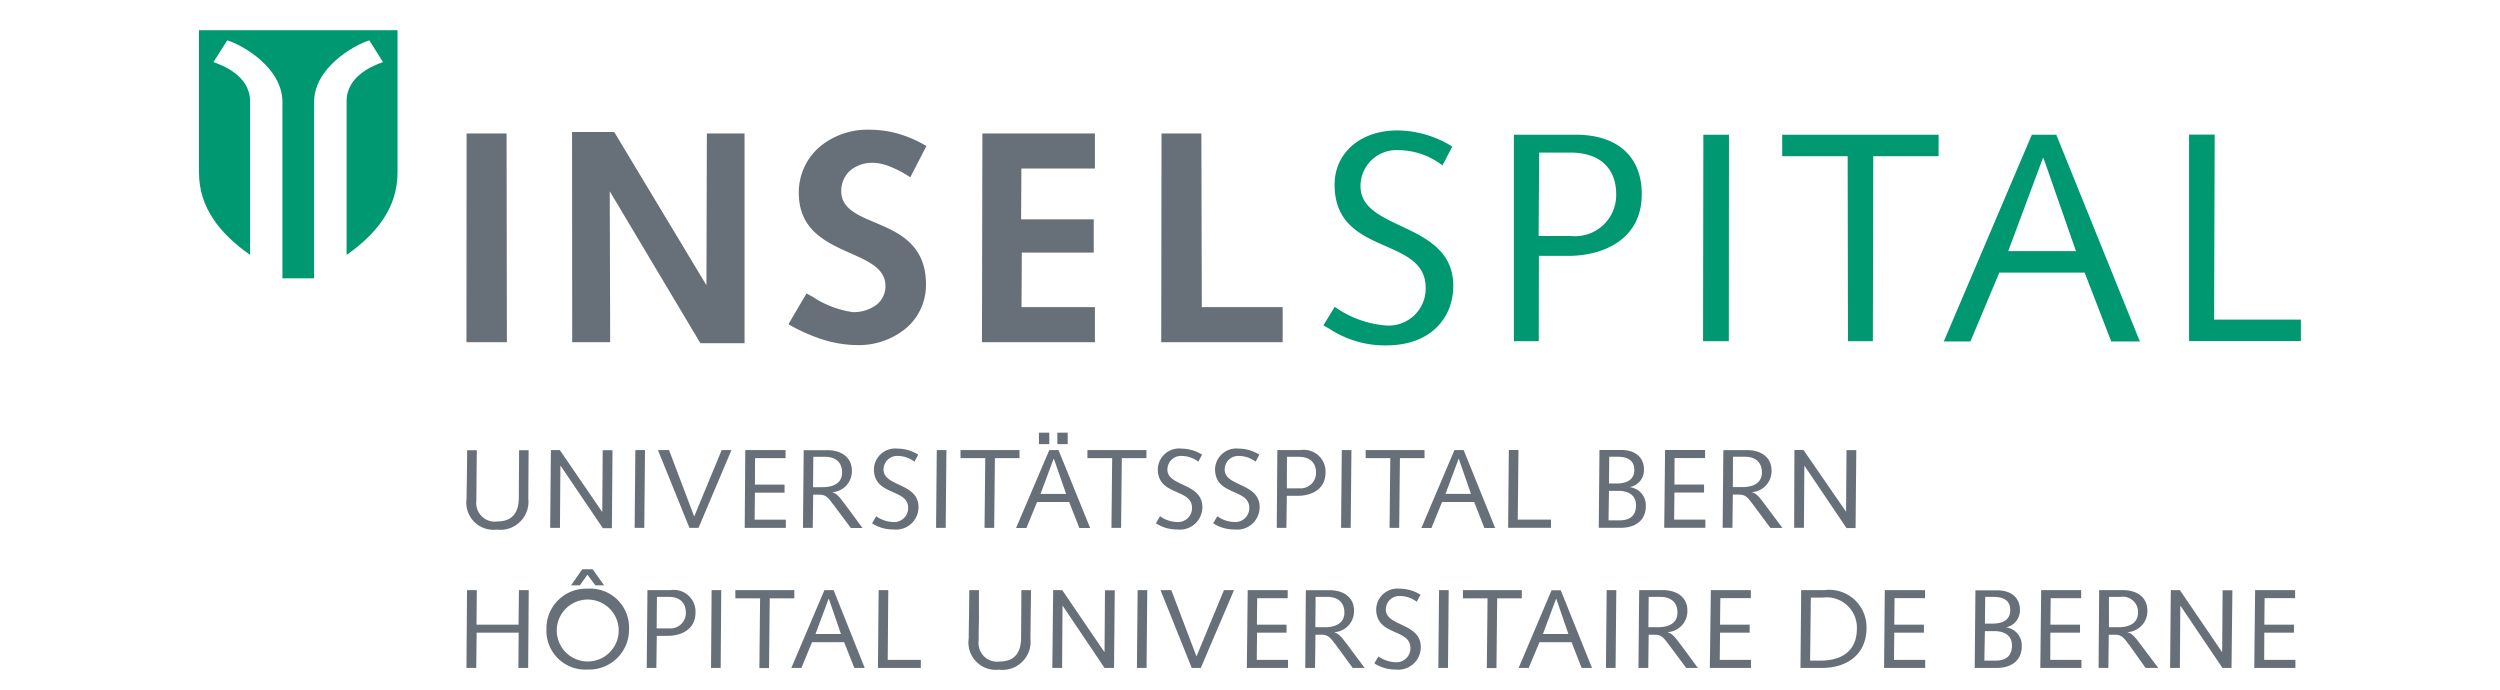
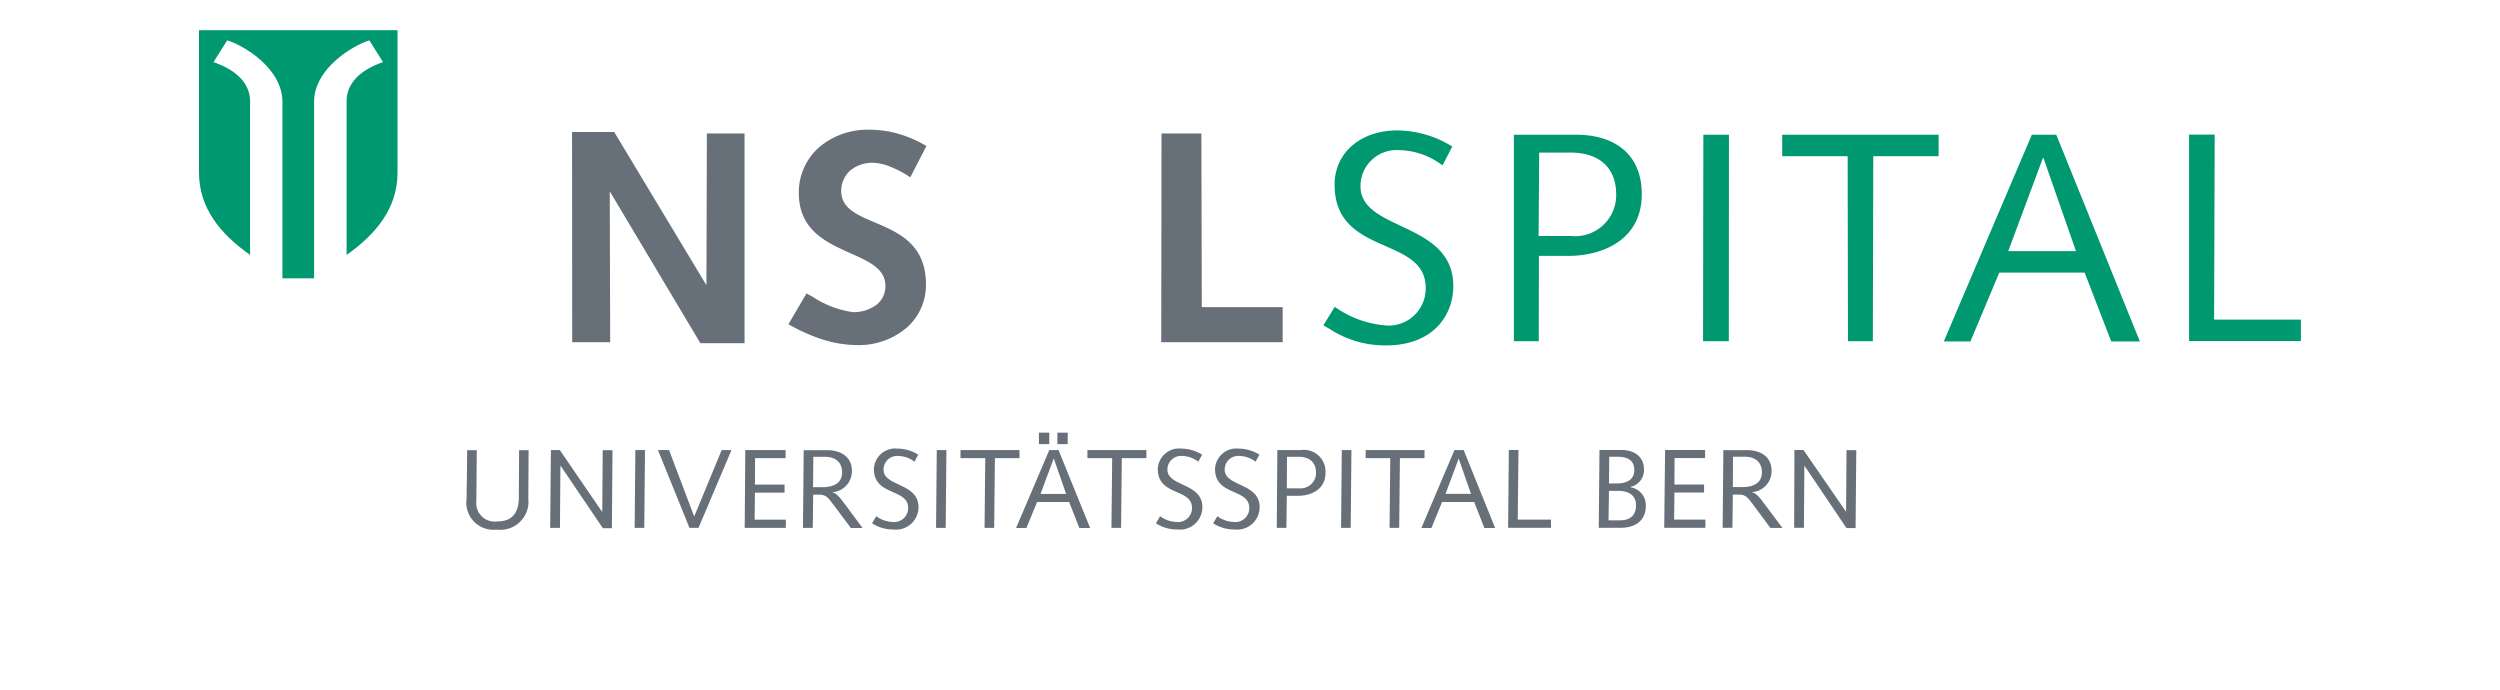
<svg xmlns="http://www.w3.org/2000/svg" viewBox="0 0 173.76 47.937">
  <polygon points="80.71 23.785 80.73 9.275 83.5 9.275 83.53 21.345 89.15 21.345 89.15 23.785 80.71 23.785" fill="#677078" />
-   <polygon points="68.25 23.785 68.28 9.275 76.1 9.275 76.1 11.715 70.99 11.715 70.97 15.245 76.02 15.245 76.02 17.555 71.02 17.555 71 21.345 76.1 21.345 76.1 23.785 68.25 23.785" fill="#677078" />
  <polygon points="39.77 23.785 39.76 9.175 42.69 9.175 49.1 19.825 49.13 9.275 51.75 9.275 51.75 23.855 48.68 23.855 42.38 13.295 42.41 23.785 39.77 23.785" fill="#677078" />
-   <polygon points="32.42 23.785 32.43 9.275 35.21 9.275 35.23 23.785 32.42 23.785" fill="#677078" />
  <path d="M20.73,19.345h-1.1V7.085c0-2.37-2.76-3.96-3.84-4.28l-.95,1.51c.55.2,2.54.91,2.54,2.72v10.68c-2.07-1.46-3.55-3.25-3.55-5.74V2.1h13.8v9.88c0,2.49-1.48,4.28-3.54,5.74V7.035c0-1.82,1.98-2.52,2.53-2.72l-.95-1.51c-1.08.33-3.84,1.92-3.84,4.28v12.26Z" fill="#009870" />
  <path d="M62.4,9.285a8.4,8.4,0,0,1,1.93.83l.06.04-.04.07-1.04,2.02-.04.08-.08-.05a6.984,6.984,0,0,0-1.34-.7,3.441,3.441,0,0,0-1.15-.26,2.4,2.4,0,0,0-1.61.54,1.9,1.9,0,0,0-.62,1.44c.01,1.18,1.09,1.64,2.32,2.16,1.66.7,3.57,1.52,3.57,4.32v.03h0a3.947,3.947,0,0,1-1.34,2.97,5.147,5.147,0,0,1-3.48,1.21h-.05a8.2,8.2,0,0,1-2.5-.45,12.212,12.212,0,0,1-2.12-.96l-.07-.04.04-.07,1.18-2.01.04-.06.07.04c.11.06.23.13.35.19a6.77,6.77,0,0,0,2.8,1.07,2.664,2.664,0,0,0,1.65-.52,1.63,1.63,0,0,0,.61-1.31c0-1.18-1.14-1.69-2.42-2.26-1.68-.75-3.6-1.6-3.6-4.2a4.178,4.178,0,0,1,1.38-3.14,5.184,5.184,0,0,1,3.49-1.25,7.5,7.5,0,0,1,2.01.27" fill="#677078" />
  <path d="M92.42,22.865a6.984,6.984,0,0,0,3.94,1.14c3.15,0,4.65-1.99,4.65-4.13,0-4.5-6.45-3.78-6.45-6.93a2.5,2.5,0,0,1,2.65-2.51,5.123,5.123,0,0,1,3.05,1.06l.68-1.31a7.359,7.359,0,0,0-3.82-1.12c-2.55,0-4.36,1.55-4.36,3.77,0,5.02,6.33,3.53,6.33,7.17a2.57,2.57,0,0,1-2.84,2.61,7.1,7.1,0,0,1-3.48-1.29l-.79,1.29Z" fill="#009870" />
  <path d="M159.92,23.715v-1.5h-6.03l.04-12.86h-1.78v14.35h7.77Zm-15.63-6.26h-4.71l2.41-6.47h.04Zm-9.19,6.28h1.85l2.01-4.79h5.93l1.85,4.79h1.99l-5.81-14.37h-1.7Zm-11.22-12.88h4.54l.02,12.86h1.73l.03-12.86h4.54V9.365H123.87v1.49Zm-5.51,12.86h1.79l.01-14.35h-1.78Zm-11.42,0,.01-5.93h2.05c2.36,0,5.1-1.1,5.1-4.29,0-2.74-1.84-4.13-4.56-4.13h-4.33v14.35Zm.03-13.11h2.16c2.32,0,3.19,1.35,3.19,2.88a2.853,2.853,0,0,1-3.11,2.92h-2.28Z" fill="#009870" />
  <path d="M124.7,36.685h.68l.03-4.31h.01l2.92,4.33h.63l.05-5.42h-.68l-.03,4.27h-.01l-2.95-4.28h-.63Zm-4.25-4.94h.81c.88,0,1.2.51,1.2,1.09,0,.79-.69,1.02-1.35,1.02h-.67Zm-.72,4.94h.68l.03-2.31h.43c.52,0,.67.31,1.01.74l1.17,1.58h.84l-1.23-1.64c-.22-.28-.53-.77-.89-.84v-.01a1.46,1.46,0,0,0,1.36-1.5c0-.9-.69-1.42-1.72-1.42h-1.63Zm-4.06,0h2.86v-.57h-2.17l.02-1.88h2.06v-.56h-2.06l.01-1.84h2.12v-.56h-2.78Zm-3.82-4.94h.54c.86,0,1.2.33,1.2.93,0,.55-.36.93-1.25.93h-.51Zm-.02,2.37h.63c.78,0,1.25.34,1.25,1,0,.74-.44,1.05-1.12,1.05h-.79Zm-.71,2.57h1.52c1.06,0,1.75-.54,1.75-1.5a1.259,1.259,0,0,0-1.08-1.32v-.02a1.192,1.192,0,0,0,.95-1.26c0-.61-.41-1.31-1.59-1.31h-1.5Zm-3.32,0v-.57h-2.31l.05-4.84h-.67l-.05,5.41Zm-5.56-2.36h-1.77l.91-2.44h.01ZM98.79,36.7h.7l.74-1.81h2.23l.71,1.81h.75l-2.19-5.42h-.64Zm-3.87-4.86h1.71l-.05,4.85h.67l.05-4.85h1.71v-.56H94.92Zm-1.71,4.85h.67l.05-5.41h-.67Zm-4.47,0h.67l.03-2.23h.77c.89,0,1.92-.41,1.92-1.62a1.508,1.508,0,0,0-1.72-1.56H88.78Zm.71-4.94h.81c.88,0,1.21.51,1.21,1.09a1.075,1.075,0,0,1-1.17,1.1h-.86Zm-5.13,4.62a2.651,2.651,0,0,0,1.48.43,1.561,1.561,0,0,0,1.75-1.55c0-1.7-2.43-1.42-2.43-2.61a.945.945,0,0,1,1-.95,1.936,1.936,0,0,1,1.15.4l.26-.49a2.753,2.753,0,0,0-1.44-.42,1.481,1.481,0,0,0-1.64,1.42c0,1.89,2.38,1.33,2.38,2.7a.971.971,0,0,1-1.07.98,2.093,2.093,0,0,1-1.15-.4Zm-3.98,0a2.651,2.651,0,0,0,1.48.43,1.561,1.561,0,0,0,1.75-1.55c0-1.7-2.43-1.42-2.43-2.61a.945.945,0,0,1,1-.95,1.936,1.936,0,0,1,1.15.4l.26-.49a2.753,2.753,0,0,0-1.44-.42,1.481,1.481,0,0,0-1.64,1.42c0,1.89,2.38,1.33,2.38,2.7a.971.971,0,0,1-1.07.98,2.093,2.093,0,0,1-1.15-.4Zm-4.75-4.53H77.3l-.05,4.85h.67l.05-4.85h1.71v-.56h-4.1v.56Zm-1.49,2.49H72.32l.91-2.44h.02ZM70.62,36.7h.72l.74-1.81h2.23l.71,1.81h.75l-2.2-5.42h-.64Zm2.87-5.83h.72v-.8h-.72Zm-1.28,0h.72v-.8h-.72Zm-5.44.97h1.71l-.05,4.85h.67l.05-4.85h1.71v-.56h-4.1v.56Zm-1.71,4.85h.67l.05-5.41h-.67Zm-4.45-.32a2.651,2.651,0,0,0,1.48.43,1.561,1.561,0,0,0,1.75-1.55c0-1.7-2.43-1.42-2.43-2.61a.945.945,0,0,1,1-.95,1.936,1.936,0,0,1,1.15.4l.26-.49a2.753,2.753,0,0,0-1.44-.42,1.481,1.481,0,0,0-1.64,1.42c0,1.89,2.38,1.33,2.38,2.7a.971.971,0,0,1-1.07.98,2.093,2.093,0,0,1-1.15-.4Zm-4.08-4.62h.8c.88,0,1.2.51,1.2,1.09,0,.79-.69,1.02-1.35,1.02h-.67Zm-.72,4.94h.68l.03-2.31h.43c.52,0,.67.31,1.01.74l1.18,1.58h.81l-1.21-1.64c-.23-.28-.53-.77-.89-.84v-.01a1.46,1.46,0,0,0,1.36-1.5c0-.9-.7-1.42-1.72-1.42H55.86Zm-4.05,0h2.86v-.57H52.45l.02-1.88h2.06v-.56H52.47l.01-1.84H54.6v-.56H51.8Zm-3.84,0h.63l2.29-5.41h-.68L48.25,35.9l-1.75-4.62h-.77Zm-3.81,0h.67l.05-5.41h-.67Zm-5.87,0h.68l.03-4.31h.02l2.93,4.33h.63l.04-5.42h-.68l-.03,4.27h-.02l-2.93-4.28h-.62Zm-2.16-5.41-.02,3.33c-.01,1.24-.67,1.63-1.47,1.63a1.289,1.289,0,0,1-1.48-1.44c0-.5.01-1.02.01-1.52l.02-1.99h-.67l-.02,1.88c-.01.55-.02,1.05-.02,1.48a1.89,1.89,0,0,0,2.1,2.16,1.953,1.953,0,0,0,2.19-2.15l.02-3.37h-.66Z" fill="#677078" />
-   <path d="M156.68,46.425h2.86v-.56h-2.17l.01-1.89h2.06v-.56h-2.06l.02-1.84h2.12v-.56h-2.78Zm-5.85,0h.68l.03-4.31h.02l2.91,4.31h.63l.06-5.4h-.68l-.03,4.28h-.02l-2.92-4.29h-.63Zm-4.25-4.94h.81a1.055,1.055,0,0,1,1.21,1.09c0,.79-.69,1.02-1.35,1.02h-.67Zm-.72,4.94h.68l.03-2.31H147c.52,0,.67.31,1.01.74l1.12,1.57h.88l-1.23-1.63c-.22-.28-.53-.77-.89-.84v-.02a1.46,1.46,0,0,0,1.36-1.5c0-.9-.69-1.42-1.72-1.42H145.9Zm-4.05,0h2.86v-.56H142.5l.01-1.89h2.06v-.56h-2.06l.02-1.84h2.12v-.56h-2.78Zm-3.83-4.94h.54c.86,0,1.2.33,1.2.93,0,.55-.36.93-1.25.93h-.51Zm-.02,2.38h.63c.78,0,1.25.34,1.25,1,0,.74-.44,1.05-1.13,1.05h-.79Zm-.71,2.56h1.52c1.06,0,1.75-.54,1.75-1.5a1.259,1.259,0,0,0-1.08-1.32V43.6a1.2,1.2,0,0,0,.95-1.26c0-.61-.41-1.31-1.59-1.31h-1.5Zm-6.3,0h2.86v-.56h-2.17l.02-1.89h2.06v-.56h-2.06l.02-1.84h2.12v-.56H131Zm-5.81,0h1.49c1.75,0,3.1-.94,3.1-2.78a2.592,2.592,0,0,0-2.92-2.63h-1.62Zm.72-4.89h.83a2.1,2.1,0,0,1,2.37,2.16c0,1.49-.98,2.22-2.53,2.22h-.72Zm-7.02,4.89h2.86v-.56h-2.17l.02-1.89h2.06v-.56h-2.06l.02-1.84h2.12v-.56h-2.78Zm-4.25-4.94h.8c.88,0,1.2.51,1.2,1.09,0,.79-.69,1.02-1.35,1.02h-.67Zm-.71,4.94h.68l.03-2.31h.43c.52,0,.67.31,1.01.74l1.17,1.57h.81l-1.2-1.63c-.23-.28-.53-.77-.89-.84v-.02a1.46,1.46,0,0,0,1.36-1.5c0-.9-.69-1.42-1.72-1.42h-1.63Zm-2.26,0h.67l.05-5.41h-.67Zm-2.61-2.36h-1.77l.91-2.44h.02Zm-3.46,2.36h.7l.75-1.79h2.23l.7,1.79h.72l-2.17-5.4h-.64Zm-3.87-4.84h1.71l-.05,4.85h.67l.05-4.85h1.71v-.57h-4.09Zm-1.71,4.84h.67l.05-5.41h-.67Zm-4.45-.32a2.651,2.651,0,0,0,1.48.43,1.563,1.563,0,0,0,1.75-1.56c0-1.7-2.43-1.42-2.43-2.61a.937.937,0,0,1,1-.94,1.936,1.936,0,0,1,1.15.4l.26-.49a2.753,2.753,0,0,0-1.44-.42,1.481,1.481,0,0,0-1.64,1.42c0,1.89,2.38,1.33,2.38,2.71a.971.971,0,0,1-1.07.98,2.175,2.175,0,0,1-1.15-.4Zm-4.08-4.62h.8c.88,0,1.2.51,1.2,1.09,0,.79-.69,1.02-1.35,1.02h-.67Zm-.72,4.94h.68l.03-2.31h.43c.51,0,.67.31,1.01.74l1.15,1.57h.83L93.64,44.8c-.23-.28-.53-.77-.89-.84v-.02a1.46,1.46,0,0,0,1.36-1.5c0-.9-.69-1.42-1.72-1.42H90.76Zm-4.06,0h2.86v-.56H87.35l.02-1.89h2.05v-.56H87.36l.02-1.84H89.5v-.56H86.72Zm-3.83,0h.63l2.31-5.41h-.7l-1.91,4.61-1.75-4.61h-.75Zm-3.81,0h.67l.05-5.41h-.67Zm-5.88,0h.68l.03-4.31h.02l2.9,4.31h.66l.05-5.4H76.8l-.03,4.28h-.02l-2.92-4.29H73.2Zm-2.15-5.41-.02,3.33c-.01,1.24-.67,1.63-1.47,1.63a1.293,1.293,0,0,1-1.48-1.44c0-.5.01-1.02.02-1.52v-2h-.67l-.02,1.88c-.01.55-.02,1.05-.02,1.48a1.9,1.9,0,0,0,2.1,2.17,1.954,1.954,0,0,0,2.19-2.15l.04-3.38ZM64,46.425v-.56H61.7l.04-4.85h-.67l-.05,5.41Zm-5.55-2.36H56.68l.91-2.44h.02ZM55,46.425h.7l.74-1.79h2.23l.71,1.79h.72l-2.16-5.41H57.3Zm-3.88-4.84h1.71l-.05,4.85h.67l.05-4.85h1.71v-.57h-4.1v.57Zm-1.7,4.84h.67l.04-5.41h-.67Zm-4.47,0h.67l.03-2.23h.77c.89,0,1.92-.42,1.92-1.62a1.508,1.508,0,0,0-1.72-1.56H45Zm.71-4.94h.81c.88,0,1.2.51,1.2,1.09a1.075,1.075,0,0,1-1.17,1.1h-.86Zm-7.68,2.24a2.7,2.7,0,0,0,2.87,2.81,2.771,2.771,0,0,0,2.87-2.81,2.7,2.7,0,0,0-2.87-2.81,2.759,2.759,0,0,0-2.87,2.81m.72,0a2.152,2.152,0,1,1,2.15,2.25,2.152,2.152,0,0,1-2.15-2.25m.99-3.04h.61l.53-.74.55.74h.61l-.8-1.12h-.72Zm-7.27,5.74h.68l.03-2.45h2.92l-.02,2.45h.68l.04-5.41h-.68l-.03,2.4H33.12l.02-2.4h-.68Z" fill="#677078" />
</svg>